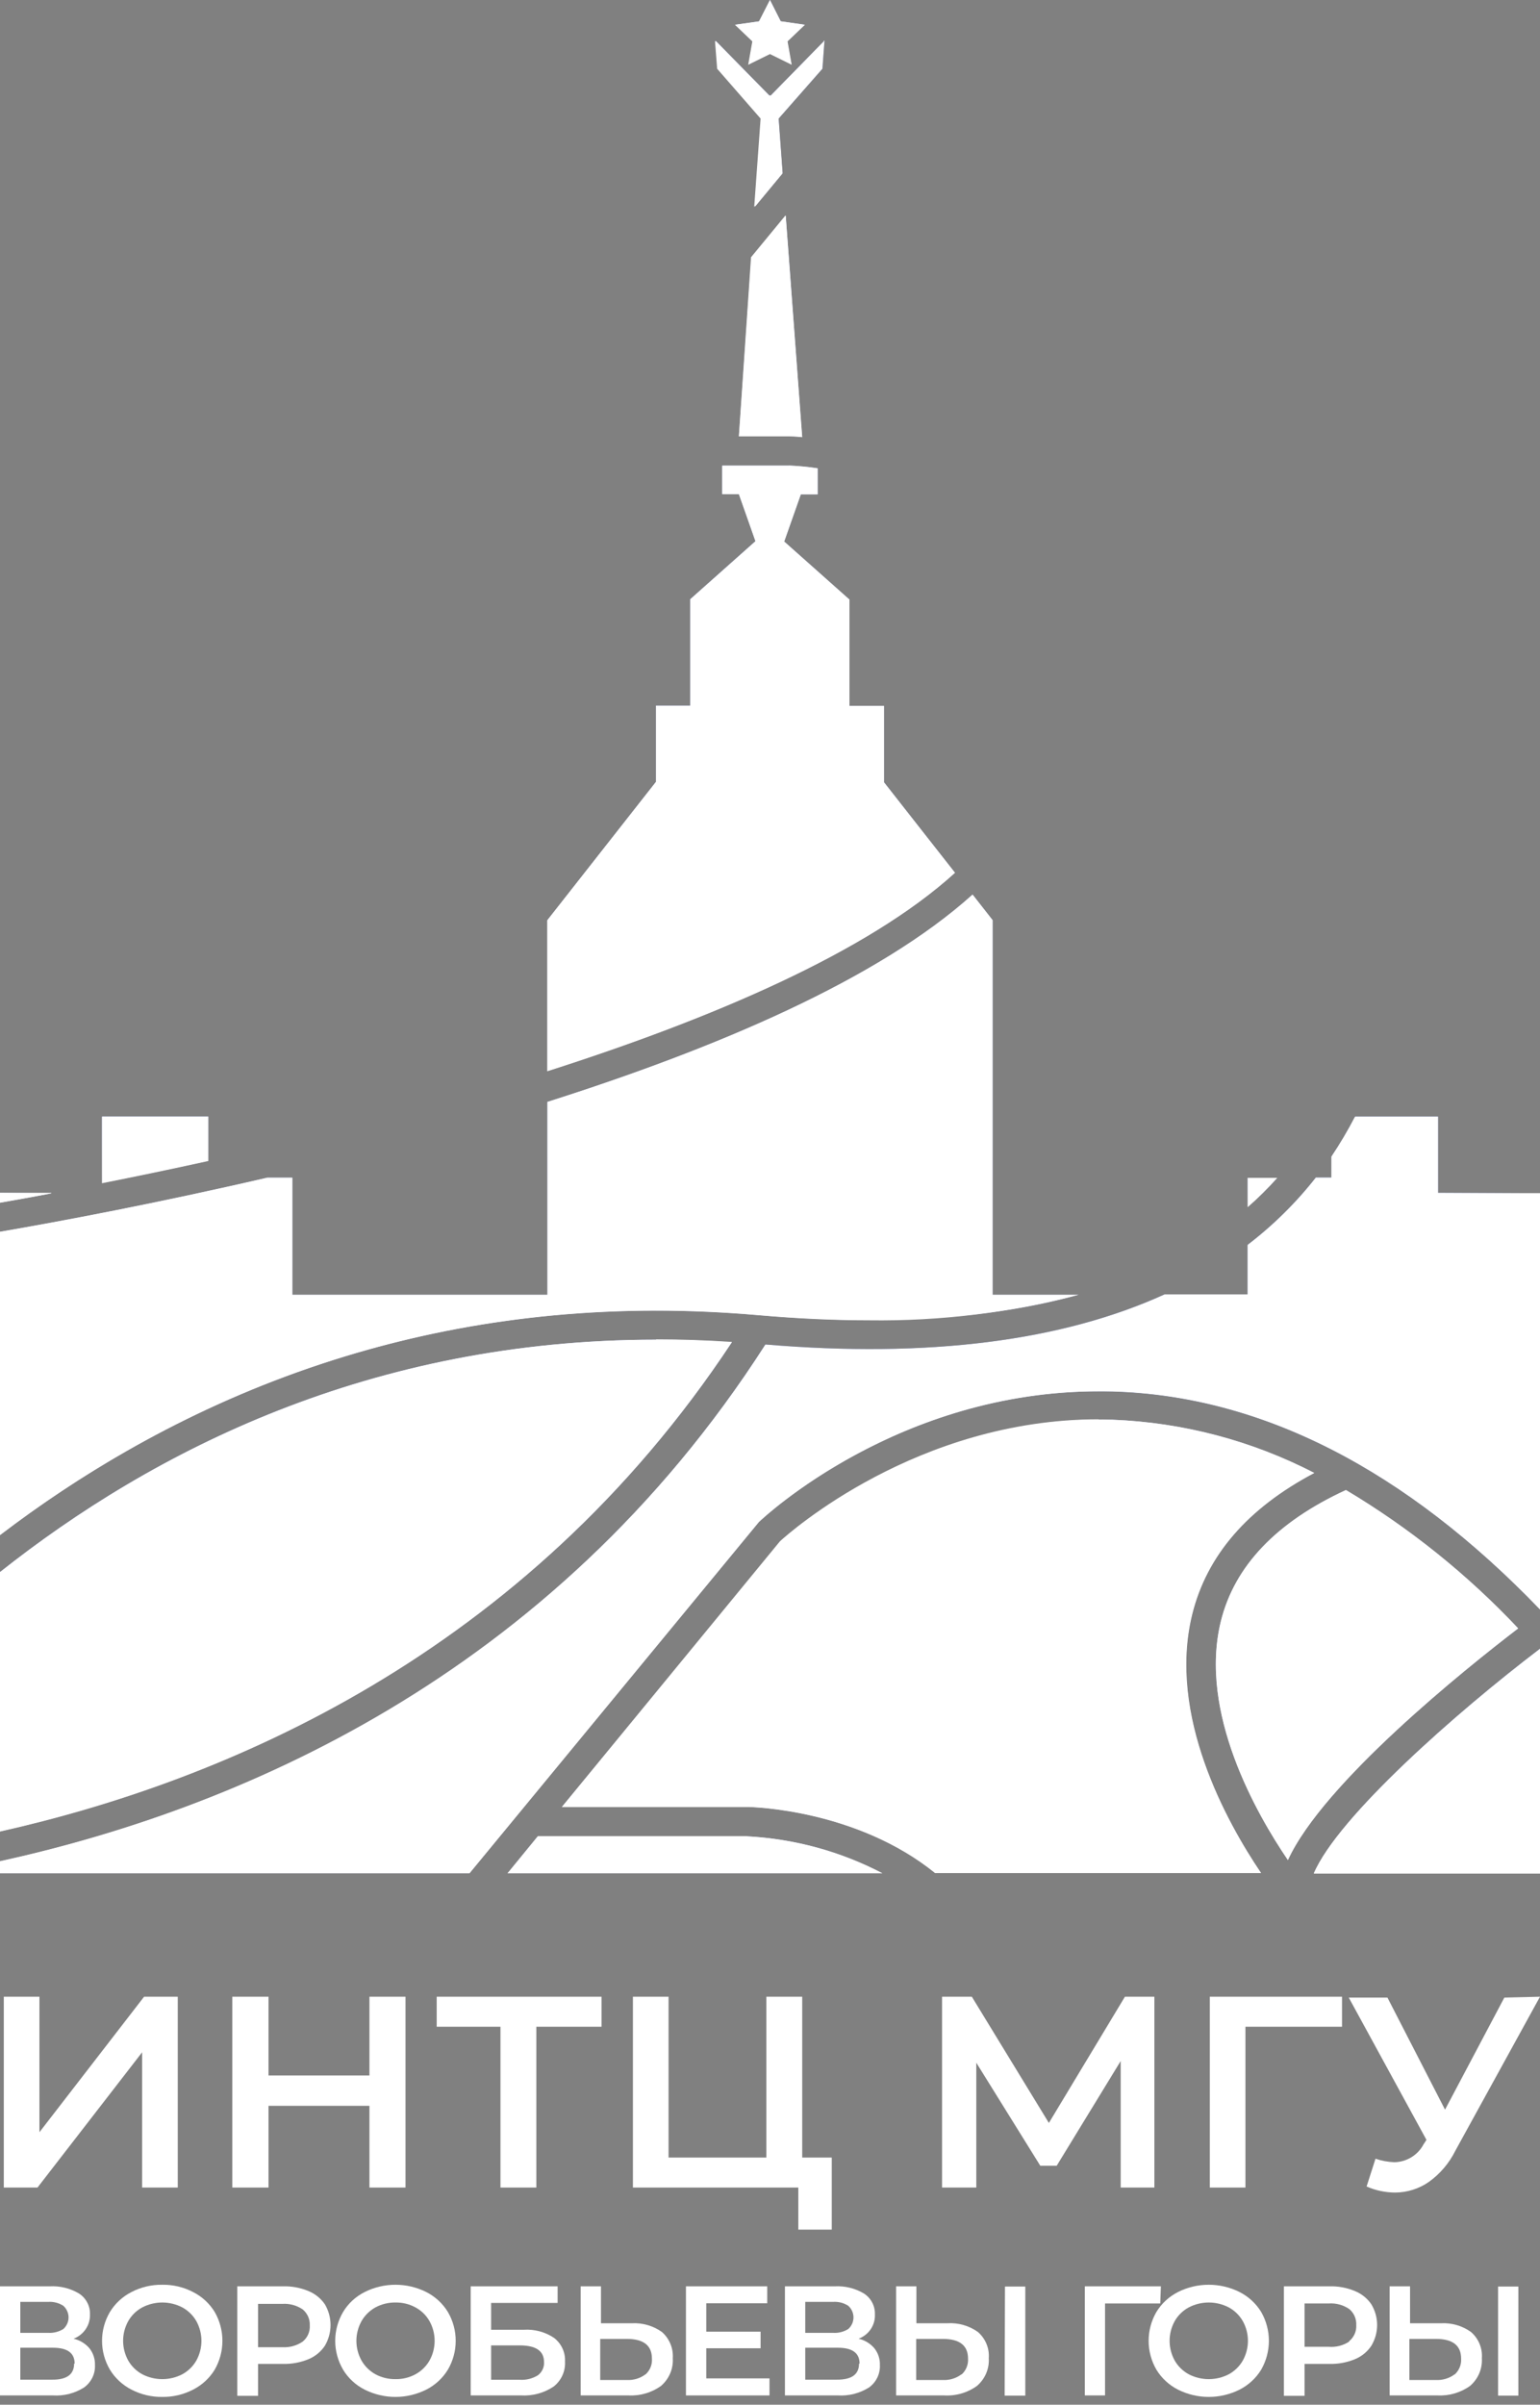
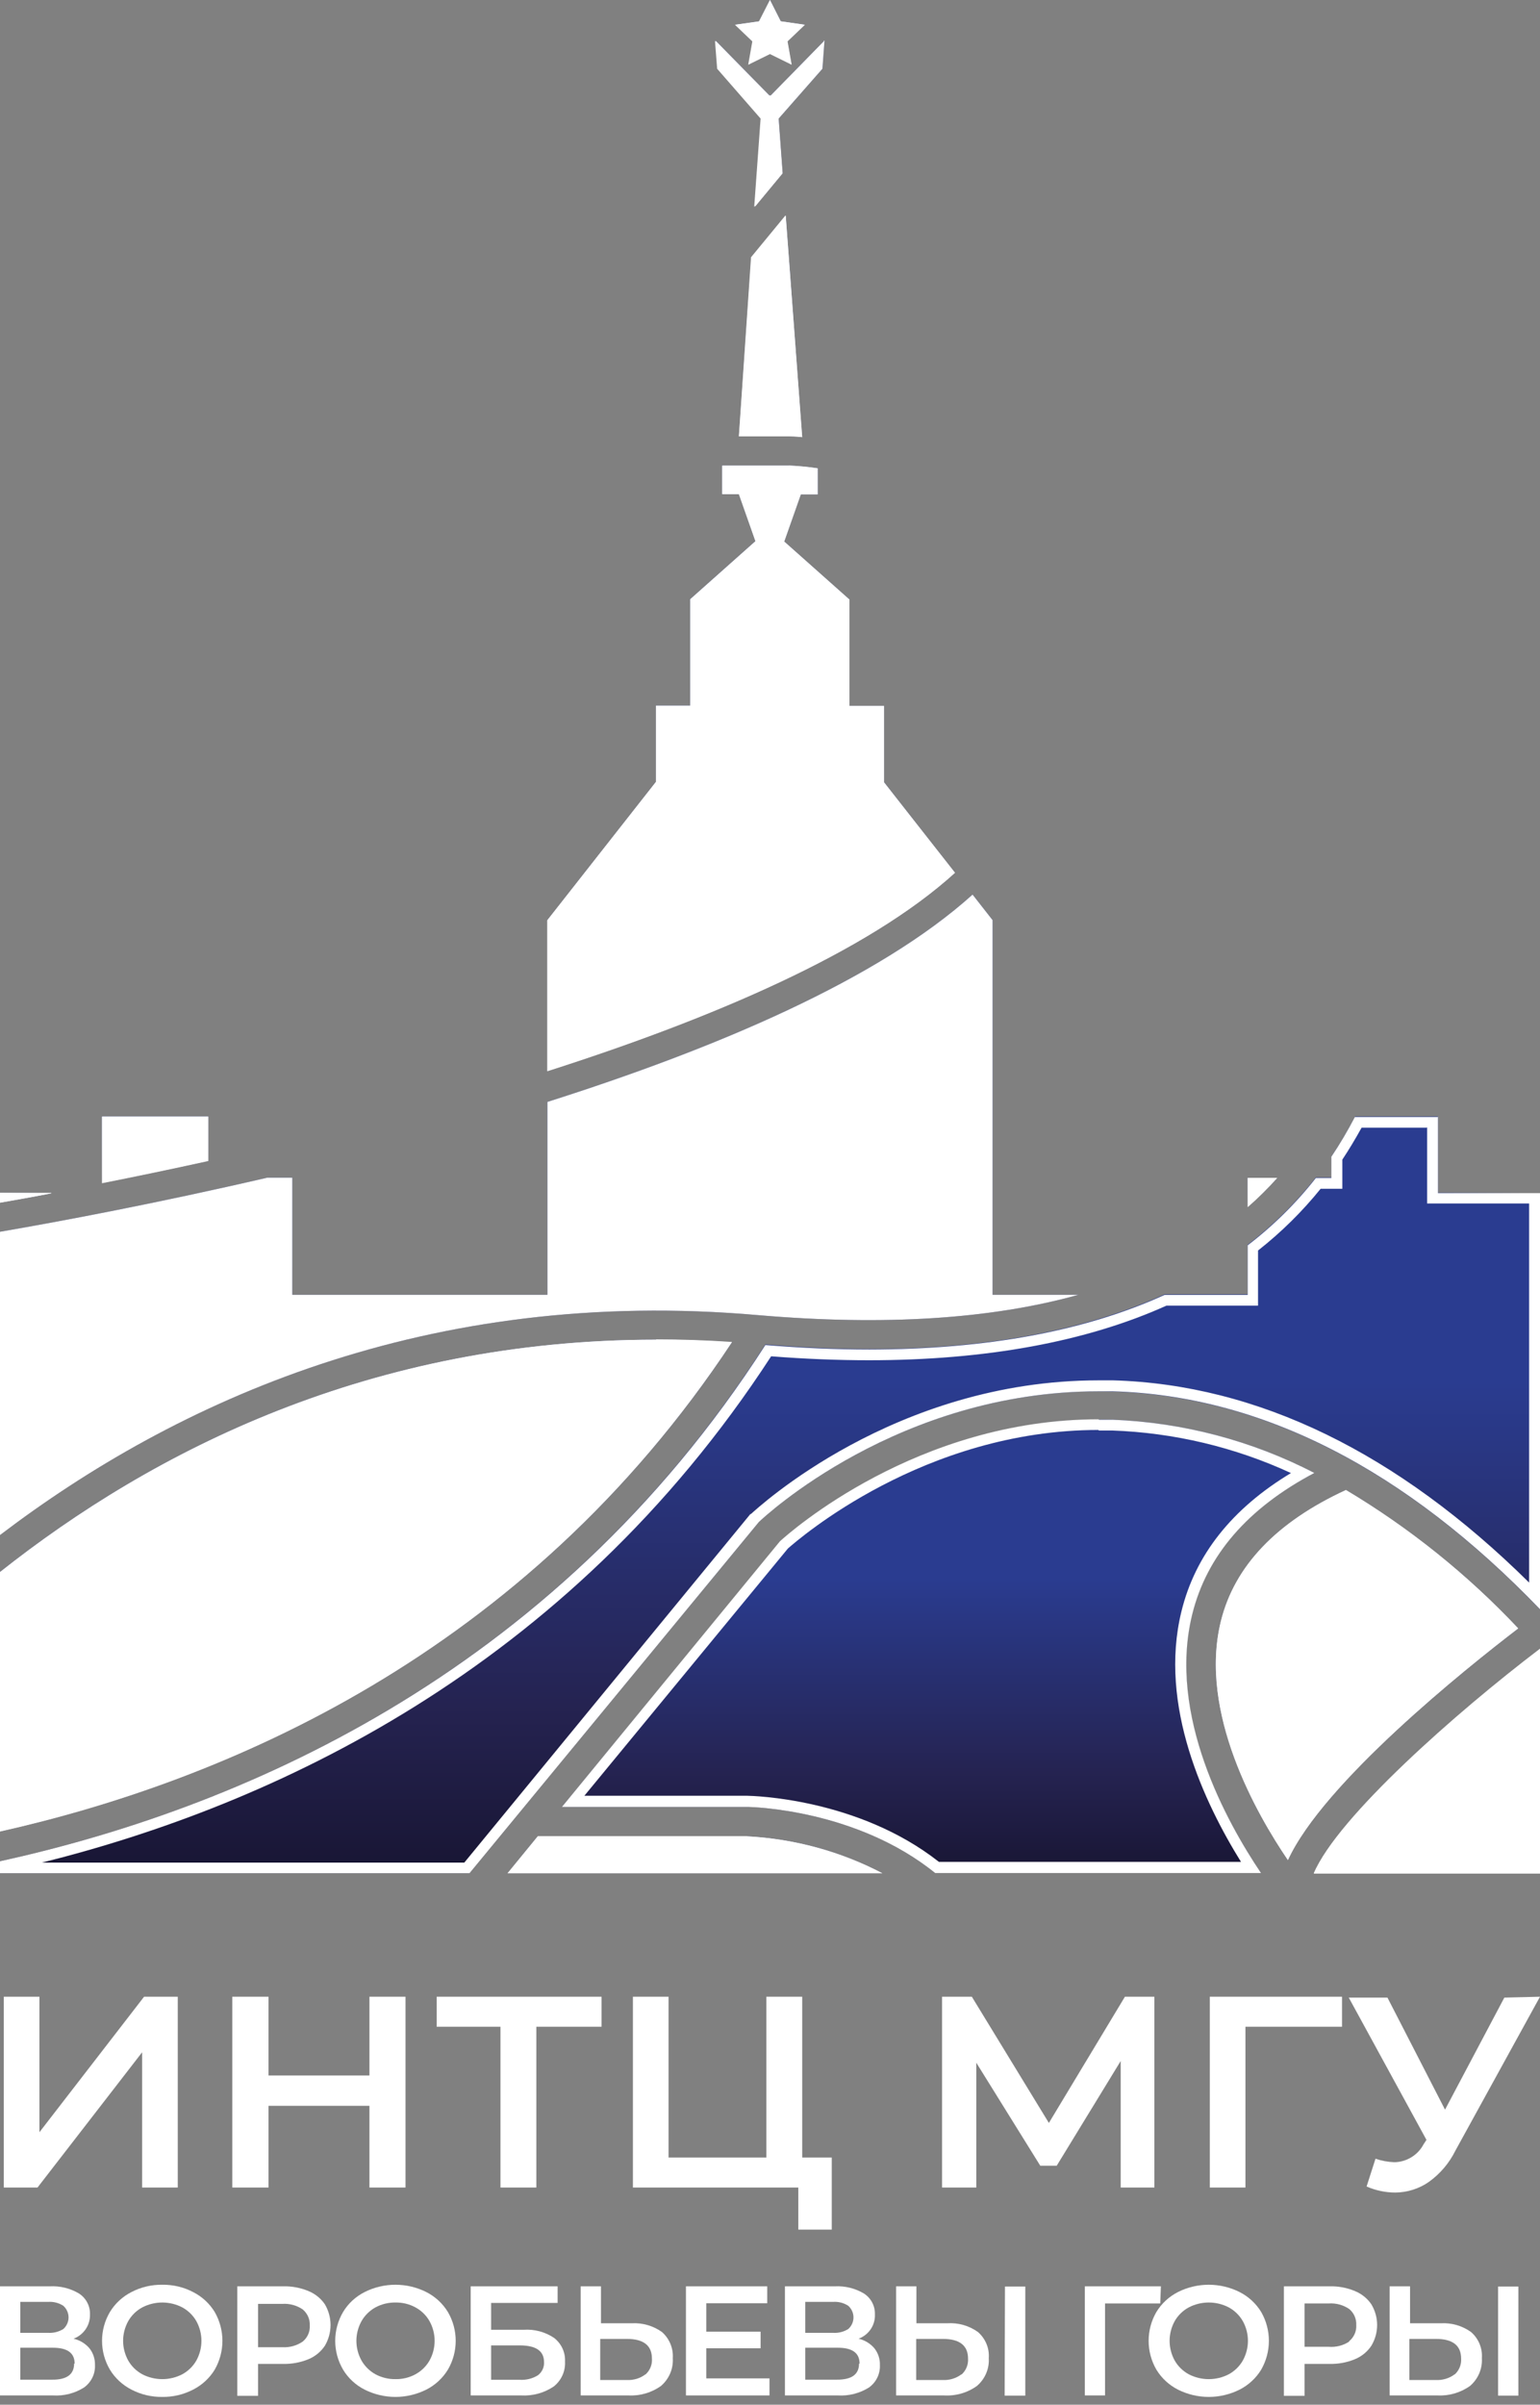
<svg xmlns="http://www.w3.org/2000/svg" width="66" height="103" viewBox="0 0 66 103" fill="none">
  <rect x="0" y="0" width="66" height="103" fill="#808080" stroke="none" />
  <g clip-path="url(#clip0_148_332)">
    <path d="M32.08 2.767L33.002 2.298L33.92 2.767L33.743 1.769L34.488 1.058L33.459 0.912L33.002 0L32.541 0.912L31.512 1.058L32.257 1.769L32.08 2.767Z" fill="url(#paint0_linear_148_332)" />
    <path d="M31.666 18.692H33.849C33.892 18.692 34.087 18.692 34.38 18.723L33.673 9.241L32.201 11.028L31.666 18.692Z" fill="url(#paint1_linear_148_332)" />
    <path d="M37.887 33.503V30.239H36.402V25.68L33.608 23.196L34.32 21.176H35.042V20.059C34.635 19.998 34.224 19.958 33.812 19.941H30.953V21.158H31.666L32.378 23.177L29.584 25.662V30.221H28.113V33.485L23.456 39.412V45.876C30.502 43.633 37.184 40.789 40.928 37.383L37.887 33.503Z" fill="url(#paint2_linear_148_332)" />
    <path d="M0 51.092V51.516C0.647 51.402 1.397 51.27 2.198 51.114L0 51.092Z" fill="url(#paint3_linear_148_332)" />
    <path d="M8.927 47.823H4.373V50.672C5.77 50.394 7.293 50.08 8.927 49.719V47.823Z" fill="url(#paint4_linear_148_332)" />
    <path d="M31.368 57.492C30.269 57.419 29.182 57.383 28.108 57.383C15.893 57.383 6.557 62.133 -0.023 67.349V78.45C9.518 76.316 22.473 70.946 31.368 57.492Z" fill="url(#paint5_linear_148_332)" />
    <path d="M54.735 50.453H53.473V51.703C53.919 51.312 54.34 50.894 54.735 50.453Z" fill="url(#paint6_linear_148_332)" />
    <path d="M32.63 5.079L32.355 8.863L33.542 7.426L33.37 5.079L35.247 2.945L35.335 1.737L33.035 4.085H32.97L30.665 1.737L30.753 2.945L32.63 5.079Z" fill="url(#paint7_linear_148_332)" />
    <path d="M32.527 56.334C37.883 56.79 42.456 56.508 46.223 55.459H42.539V39.412L41.682 38.318C37.631 41.965 30.683 44.905 23.461 47.198V55.459H12.527V50.444H11.451C6.706 51.543 2.603 52.313 0 52.76V65.753C7.507 60.045 18.301 55.076 32.527 56.334Z" fill="url(#paint8_linear_148_332)" />
    <path d="M51.084 69.154C51.708 66.619 53.469 64.595 56.319 63.091C53.647 61.707 50.691 60.928 47.671 60.811C39.582 60.574 33.864 65.648 33.435 66.04L24.08 77.397H32.029C32.252 77.397 36.718 77.511 40.076 80.228H54.046C52.561 78.044 50.023 73.476 51.084 69.154Z" fill="url(#paint9_linear_148_332)" />
    <path d="M61.627 51.092V47.823H58.079C57.776 48.408 57.44 48.975 57.073 49.523V50.435H56.393C55.548 51.512 54.567 52.48 53.473 53.316V55.441H49.911C45.515 57.442 39.797 58.176 32.802 57.588C23.586 71.953 9.919 77.547 0 79.722V80.237H20.122L32.523 65.192C32.774 64.955 38.767 59.339 47.69 59.603C54.06 59.786 60.216 62.931 66 68.94V51.114L61.627 51.092Z" fill="url(#paint10_linear_148_332)" />
    <path d="M23.055 78.646L21.752 80.237H37.817C36.026 79.302 34.047 78.762 32.02 78.655L23.055 78.646Z" fill="url(#paint11_linear_148_332)" />
-     <path d="M56.305 80.237H66V70.618C62.4 73.353 57.334 77.825 56.305 80.237Z" fill="url(#paint12_linear_148_332)" />
    <path d="M65.064 69.751C62.897 67.449 60.413 65.455 57.683 63.825C54.717 65.192 52.91 67.071 52.323 69.446C51.359 73.357 53.855 77.707 55.196 79.676C56.714 76.362 62.778 71.497 65.064 69.751Z" fill="url(#paint13_linear_148_332)" />
    <path d="M32.08 2.767L33.002 2.298L33.919 2.767L33.742 1.769L34.487 1.058L33.458 0.912L33.002 0L32.541 0.912L31.512 1.058L32.257 1.769L32.08 2.767Z" fill="white" />
    <path d="M33.002 1.03L33.044 1.112L33.151 1.327L33.394 1.363H33.487L33.417 1.427L33.244 1.596L33.286 1.833V1.924L33.203 1.878L32.988 1.769L32.77 1.878L32.686 1.924V1.833L32.723 1.596L32.597 1.441L32.513 1.368H32.597L32.839 1.331L32.951 1.117L32.993 1.035M32.993 0.005L32.527 0.916L31.498 1.062L32.243 1.773L32.066 2.772L32.998 2.316L33.929 2.772L33.752 1.773L34.497 1.062L33.459 0.912L32.993 0V0.005Z" fill="white" />
    <path d="M31.666 18.692H33.849C33.892 18.692 34.087 18.692 34.38 18.724L33.673 9.241L32.201 11.028L31.666 18.692Z" fill="white" />
-     <path d="M33.291 10.431L33.854 18.236H32.131L32.639 11.197L33.277 10.422M33.659 9.232L32.187 11.019L31.666 18.692H33.849C33.892 18.692 34.087 18.692 34.38 18.724L33.673 9.241L33.659 9.232Z" fill="white" />
+     <path d="M33.291 10.431L33.854 18.236L32.639 11.197L33.277 10.422M33.659 9.232L32.187 11.019L31.666 18.692H33.849C33.892 18.692 34.087 18.692 34.38 18.724L33.673 9.241L33.659 9.232Z" fill="white" />
    <path d="M37.887 33.503V30.239H36.402V25.68L33.608 23.196L34.32 21.176H35.042V20.059C34.635 19.998 34.224 19.958 33.812 19.941H30.953V21.158H31.666L32.378 23.177L29.584 25.662V30.221H28.113V33.485L23.456 39.412V45.876C30.502 43.633 37.184 40.789 40.928 37.383L37.887 33.503Z" fill="white" />
    <path d="M33.812 20.406C33.845 20.406 34.129 20.406 34.581 20.47V20.711H33.994L33.887 21.017L33.17 23.041L33.072 23.323L33.3 23.524L35.936 25.876V30.695H37.422V33.658L37.519 33.782L40.313 37.31C37.105 40.091 31.605 42.781 23.94 45.247V39.567L28.481 33.782L28.578 33.658V30.695H30.064V25.876L32.704 23.524L32.928 23.323L32.83 23.041L32.131 21.017L32.024 20.711H31.419V20.406H33.812ZM33.812 19.95H30.953V21.167H31.666L32.378 23.187L29.584 25.671V30.23H28.113V33.494L23.456 39.421V45.885C30.502 43.633 37.184 40.789 40.928 37.383L37.887 33.522V30.239H36.402V25.68L33.608 23.196L34.32 21.176H35.042V20.059C34.635 19.998 34.224 19.958 33.812 19.941V19.95Z" fill="white" />
    <path d="M0 51.092V51.516C0.647 51.402 1.397 51.27 2.198 51.114L0 51.092Z" fill="white" />
    <path d="M2.198 51.092H0V51.516C0.647 51.402 1.397 51.27 2.198 51.114V51.092Z" fill="white" />
    <path d="M8.927 47.823H4.373V50.672C5.77 50.394 7.293 50.08 8.927 49.719V47.823Z" fill="white" />
    <path d="M8.461 48.279V49.355C7.269 49.615 6.054 49.87 4.838 50.112V48.288H8.461M8.927 47.832H4.373V50.681C5.77 50.403 7.293 50.089 8.927 49.729V47.823V47.832Z" fill="white" />
    <path d="M31.368 57.492C30.269 57.419 29.182 57.383 28.108 57.383C15.893 57.383 6.557 62.133 -0.023 67.349V78.45C9.518 76.316 22.473 70.946 31.368 57.492Z" fill="white" />
    <path d="M28.131 57.839C28.928 57.839 29.733 57.839 30.534 57.903C21.887 70.54 9.556 75.742 0.466 77.875V67.568C8.68 61.112 17.989 57.839 28.131 57.839ZM28.131 57.383C15.917 57.383 6.58 62.133 0 67.349V78.45C9.518 76.316 22.473 70.946 31.368 57.479C30.269 57.406 29.182 57.369 28.108 57.369L28.131 57.383Z" fill="white" />
    <path d="M54.736 50.453H53.474V51.703C53.92 51.312 54.341 50.894 54.736 50.453Z" fill="white" />
    <path d="M54.736 50.453H53.474V51.703C53.92 51.312 54.341 50.894 54.736 50.453Z" fill="white" />
    <path d="M32.63 5.079L32.355 8.863L33.543 7.426L33.37 5.079L35.247 2.945L35.336 1.737L33.035 4.085H32.97L30.665 1.737L30.753 2.945L32.63 5.079Z" fill="white" />
    <path d="M33.235 4.559L33.017 4.805L32.765 4.559H33.231M32.998 6.437L33.063 7.294L32.928 7.463L33.003 6.433M35.331 1.755L33.035 4.103H32.97L30.642 1.755L30.735 2.945L32.597 5.079L32.323 8.863L33.529 7.426L33.356 5.079L35.219 2.945L35.303 1.737L35.331 1.755Z" fill="white" />
    <path d="M32.527 56.334C37.883 56.79 42.456 56.508 46.223 55.459H42.539V39.412L41.682 38.318C37.631 41.965 30.683 44.905 23.461 47.198V55.459H12.527V50.444H11.451C6.706 51.543 2.603 52.313 0 52.76V65.753C7.507 60.045 18.301 55.076 32.527 56.334Z" fill="white" />
-     <path d="M41.617 38.983L42.083 39.567V55.81C40.483 56.007 38.871 56.103 37.259 56.097C35.778 56.097 34.204 56.024 32.602 55.879C31.116 55.746 29.622 55.682 28.159 55.682C26.697 55.682 25.365 55.742 23.968 55.865V47.531C32.117 44.919 38.064 42.06 41.664 38.983M12.061 50.909V55.924H23.391C15.055 56.767 7.12 59.854 0.466 64.841V53.148C3.087 52.692 7.018 51.949 11.502 50.909H12.061ZM41.682 38.318C37.631 41.965 30.683 44.905 23.461 47.198V55.459H12.527V50.444H11.451C6.706 51.543 2.603 52.313 0 52.76V65.753C6.71 60.633 16.056 56.138 28.127 56.138C29.555 56.138 31.022 56.204 32.527 56.334C34.176 56.48 35.75 56.553 37.249 56.553C40.278 56.594 43.297 56.226 46.223 55.459H42.539V39.412L41.682 38.318Z" fill="white" />
-     <path d="M51.084 69.154C51.708 66.619 53.469 64.595 56.319 63.091C53.647 61.707 50.691 60.928 47.671 60.811C39.582 60.574 33.864 65.648 33.435 66.04L24.08 77.397H32.029C32.252 77.397 36.718 77.51 40.076 80.228H54.046C52.561 78.044 50.023 73.476 51.084 69.154Z" fill="white" />
    <path d="M47.089 61.272H47.657C50.313 61.365 52.923 61.986 55.327 63.095C52.803 64.614 51.224 66.601 50.633 69.022C49.641 73.061 51.62 77.228 53.185 79.749H40.239C36.765 77.014 32.229 76.922 32.029 76.918H25.044L33.766 66.328C34.232 65.922 39.592 61.249 47.08 61.249M47.08 60.793C39.303 60.793 33.845 65.635 33.426 66.018L24.08 77.397H32.029C32.252 77.397 36.718 77.511 40.076 80.228H54.046C52.57 78.044 50.032 73.476 51.094 69.154C51.718 66.619 53.478 64.595 56.328 63.091C53.656 61.707 50.701 60.928 47.68 60.811H47.098L47.08 60.793Z" fill="white" />
-     <path d="M61.627 51.092V47.823H58.079C57.776 48.408 57.44 48.975 57.073 49.523V50.435H56.393C55.548 51.512 54.567 52.48 53.473 53.316V55.441H49.911C45.515 57.442 39.797 58.176 32.802 57.588C23.586 71.953 9.919 77.547 0 79.722V80.237H20.122L32.523 65.192C32.774 64.955 38.767 59.339 47.69 59.603C54.06 59.786 60.216 62.931 66 68.94V51.114L61.627 51.092Z" fill="white" />
    <path d="M61.162 48.279V51.548H65.534V67.787C59.895 62.215 53.892 59.302 47.704 59.124H47.084C38.325 59.124 32.444 64.618 32.183 64.85H32.16L19.898 79.781H1.793C11.525 77.356 24.257 71.611 33.049 58.094C34.502 58.208 35.917 58.263 37.24 58.263C42.241 58.263 46.553 57.474 49.99 55.924H53.916V53.563C54.909 52.783 55.809 51.896 56.598 50.919H57.529V49.669C57.813 49.241 58.084 48.789 58.354 48.302H61.148M61.613 47.846H58.065C57.762 48.43 57.426 48.998 57.059 49.546V50.458H56.393C55.548 51.535 54.567 52.503 53.473 53.339V55.464H49.911C46.496 57.017 42.28 57.796 37.263 57.803C35.838 57.803 34.351 57.739 32.802 57.611C23.586 71.953 9.919 77.547 0 79.722V80.237H20.122L32.523 65.192C32.77 64.96 38.497 59.594 47.084 59.594H47.69C54.06 59.776 60.216 62.922 66 68.931V51.105H61.627V47.823L61.613 47.846Z" fill="white" />
    <path d="M23.055 78.646L21.752 80.237H37.817C36.026 79.302 34.047 78.762 32.02 78.655L23.055 78.646Z" fill="white" />
    <path d="M32.01 79.102C33.228 79.169 34.431 79.397 35.587 79.781H22.725L23.284 79.102H32.01ZM32.01 78.646H23.055L21.752 80.237H37.817C36.026 79.302 34.047 78.762 32.02 78.655L32.01 78.646Z" fill="white" />
    <path d="M56.305 80.237H66V70.618C62.4 73.353 57.334 77.825 56.305 80.237Z" fill="white" />
    <path d="M65.534 71.575V79.781H57.068C58.4 77.638 62.13 74.233 65.534 71.575ZM66 70.631C62.41 73.366 57.334 77.848 56.305 80.25H66V70.631Z" fill="white" />
    <path d="M65.064 69.751C62.897 67.449 60.413 65.454 57.683 63.825C54.717 65.192 52.91 67.07 52.323 69.446C51.359 73.357 53.855 77.706 55.196 79.676C56.714 76.362 62.777 71.497 65.064 69.751Z" fill="white" />
    <path d="M57.655 64.34C60.121 65.835 62.378 67.637 64.37 69.701C61.888 71.63 57.022 75.628 55.154 78.764C53.897 76.763 51.941 72.933 52.775 69.546C53.31 67.381 54.949 65.63 57.655 64.34ZM57.683 63.82C54.717 65.188 52.91 67.066 52.323 69.441C51.359 73.353 53.855 77.702 55.196 79.671C56.714 76.362 62.777 71.497 65.064 69.747C62.897 67.445 60.413 65.45 57.683 63.82Z" fill="white" />
    <path d="M0.163 85.525H1.69V91.329L6.175 85.525H7.618V93.699H6.091V87.905L1.607 93.699H0.163V85.525Z" fill="white" />
    <path d="M17.379 85.525V93.699H15.833V90.198H11.507V93.699H9.956V85.525H11.507V88.899H15.833V85.525H17.379Z" fill="white" />
    <path d="M25.78 86.811H22.986V93.699H21.449V86.811H18.715V85.525H25.78V86.811Z" fill="white" />
    <path d="M35.647 92.414V95.5H34.213V93.699H27.125V85.525H28.653V92.414H32.844V85.525H34.381V92.414H35.647Z" fill="white" />
    <path d="M48.03 93.699V88.279L45.287 92.765H44.584L41.841 88.352V93.699H40.374V85.525H41.65L44.952 90.932L48.211 85.525H49.473V93.699H48.03Z" fill="white" />
    <path d="M57.515 86.811H53.376V93.699H51.848V85.525H57.515V86.811Z" fill="white" />
    <path d="M66 85.525L62.372 92.122C62.111 92.651 61.721 93.11 61.236 93.458C60.815 93.75 60.313 93.909 59.797 93.913C59.373 93.912 58.955 93.823 58.568 93.654L58.95 92.464C59.211 92.553 59.484 92.604 59.76 92.614C60.017 92.609 60.269 92.535 60.487 92.402C60.706 92.269 60.884 92.081 61.003 91.858L61.134 91.657L57.804 85.562H59.462L61.93 90.362L64.472 85.562L66 85.525Z" fill="white" />
    <path d="M3.833 100.583C3.995 100.789 4.079 101.044 4.07 101.304C4.079 101.488 4.041 101.672 3.959 101.839C3.878 102.006 3.756 102.151 3.604 102.261C3.207 102.514 2.736 102.634 2.263 102.603H0V97.93H2.133C2.574 97.906 3.013 98.014 3.39 98.24C3.538 98.337 3.659 98.47 3.74 98.626C3.822 98.781 3.862 98.954 3.856 99.129C3.864 99.353 3.801 99.574 3.675 99.761C3.549 99.948 3.366 100.092 3.153 100.173C3.419 100.234 3.657 100.378 3.833 100.583ZM0.871 99.922H2.058C2.289 99.937 2.519 99.879 2.715 99.758C2.785 99.695 2.841 99.618 2.88 99.532C2.918 99.447 2.938 99.355 2.938 99.261C2.938 99.168 2.918 99.075 2.88 98.99C2.841 98.904 2.785 98.827 2.715 98.764C2.521 98.639 2.29 98.58 2.058 98.596H0.871V99.922ZM3.199 101.24C3.199 100.784 2.887 100.56 2.268 100.56H0.871V101.928H2.235C2.864 101.933 3.176 101.7 3.176 101.24H3.199Z" fill="white" />
    <path d="M5.639 102.357C5.253 102.16 4.93 101.862 4.708 101.495C4.488 101.12 4.373 100.696 4.373 100.264C4.373 99.832 4.488 99.408 4.708 99.033C4.93 98.666 5.253 98.368 5.639 98.172C6.044 97.963 6.495 97.856 6.953 97.862C7.411 97.855 7.865 97.962 8.27 98.172C8.656 98.367 8.979 98.663 9.202 99.029C9.418 99.406 9.532 99.831 9.532 100.264C9.532 100.697 9.418 101.122 9.202 101.5C8.979 101.865 8.656 102.162 8.27 102.357C7.865 102.566 7.411 102.673 6.953 102.667C6.495 102.672 6.044 102.566 5.639 102.357ZM7.814 101.696C8.066 101.558 8.274 101.354 8.415 101.108C8.558 100.849 8.633 100.559 8.633 100.264C8.633 99.97 8.558 99.68 8.415 99.421C8.274 99.174 8.066 98.97 7.814 98.833C7.55 98.695 7.255 98.623 6.955 98.623C6.655 98.623 6.36 98.695 6.096 98.833C5.843 98.97 5.635 99.174 5.495 99.421C5.352 99.68 5.276 99.97 5.276 100.264C5.276 100.559 5.352 100.849 5.495 101.108C5.635 101.354 5.843 101.558 6.096 101.696C6.36 101.833 6.655 101.905 6.955 101.905C7.255 101.905 7.55 101.833 7.814 101.696Z" fill="white" />
    <path d="M13.216 98.131C13.504 98.248 13.751 98.446 13.924 98.701C14.082 98.97 14.166 99.276 14.166 99.587C14.166 99.898 14.082 100.204 13.924 100.474C13.752 100.732 13.506 100.934 13.216 101.053C12.874 101.193 12.506 101.261 12.135 101.253H11.06V102.621H10.17V97.93H12.135C12.506 97.92 12.874 97.989 13.216 98.131ZM12.974 100.296C13.075 100.212 13.156 100.107 13.208 99.987C13.261 99.868 13.284 99.738 13.276 99.608C13.283 99.478 13.259 99.348 13.207 99.229C13.154 99.11 13.075 99.004 12.974 98.919C12.717 98.744 12.406 98.66 12.094 98.682H11.06V100.538H12.107C12.416 100.555 12.721 100.47 12.974 100.296Z" fill="white" />
    <path d="M15.633 102.357C15.245 102.162 14.921 101.863 14.701 101.495C14.482 101.121 14.366 100.696 14.366 100.264C14.366 99.832 14.482 99.408 14.701 99.033C14.921 98.665 15.245 98.366 15.633 98.172C16.04 97.968 16.491 97.862 16.948 97.862C17.406 97.862 17.856 97.968 18.264 98.172C18.65 98.367 18.972 98.663 19.195 99.029C19.415 99.405 19.53 99.831 19.53 100.264C19.53 100.698 19.415 101.123 19.195 101.5C18.972 101.865 18.65 102.162 18.264 102.357C17.856 102.56 17.406 102.667 16.948 102.667C16.491 102.667 16.04 102.56 15.633 102.357ZM17.807 101.696C18.06 101.558 18.268 101.354 18.408 101.108C18.552 100.849 18.627 100.559 18.627 100.264C18.627 99.97 18.552 99.68 18.408 99.421C18.268 99.174 18.06 98.97 17.807 98.833C17.546 98.69 17.25 98.618 16.951 98.623C16.65 98.618 16.353 98.691 16.089 98.833C15.839 98.972 15.633 99.175 15.493 99.421C15.35 99.68 15.274 99.97 15.274 100.264C15.274 100.559 15.35 100.849 15.493 101.108C15.633 101.353 15.839 101.557 16.089 101.696C16.353 101.838 16.65 101.91 16.951 101.905C17.25 101.911 17.546 101.838 17.807 101.696Z" fill="white" />
    <path d="M20.173 97.93H23.898V98.641H21.048V99.79H22.445C22.908 99.76 23.368 99.883 23.749 100.141C23.903 100.261 24.026 100.416 24.107 100.592C24.188 100.768 24.225 100.96 24.215 101.153C24.226 101.357 24.188 101.56 24.103 101.747C24.018 101.933 23.889 102.097 23.726 102.224C23.316 102.499 22.825 102.632 22.329 102.603H20.173V97.93ZM22.273 101.933C22.547 101.951 22.819 101.884 23.051 101.741C23.138 101.676 23.208 101.59 23.254 101.493C23.3 101.395 23.322 101.288 23.316 101.18C23.316 100.697 22.972 100.46 22.273 100.46H21.048V101.933H22.273Z" fill="white" />
    <path d="M28.369 99.886C28.528 100.026 28.652 100.2 28.732 100.394C28.813 100.589 28.848 100.798 28.834 101.007C28.848 101.229 28.81 101.451 28.723 101.657C28.636 101.862 28.502 102.045 28.332 102.193C27.929 102.484 27.435 102.629 26.935 102.603H24.886V97.93H25.756V99.512H27.079C27.54 99.488 27.995 99.62 28.369 99.886ZM27.661 101.709C27.757 101.623 27.832 101.517 27.881 101.399C27.929 101.28 27.949 101.153 27.94 101.025C27.94 100.465 27.582 100.182 26.865 100.182H25.724V101.942H26.865C27.151 101.957 27.434 101.872 27.661 101.7V101.709Z" fill="white" />
    <path d="M32.979 101.873V102.603H29.398V97.93H32.881V98.655H30.269V99.872H32.597V100.583H30.269V101.873H32.979Z" fill="white" />
    <path d="M37.473 100.583C37.636 100.789 37.719 101.044 37.71 101.304C37.718 101.488 37.68 101.672 37.599 101.839C37.518 102.006 37.396 102.151 37.245 102.261C36.845 102.513 36.373 102.633 35.899 102.603H33.64V97.93H35.773C36.215 97.906 36.653 98.014 37.03 98.24C37.179 98.337 37.299 98.47 37.381 98.626C37.462 98.781 37.502 98.954 37.496 99.129C37.507 99.353 37.445 99.574 37.32 99.762C37.194 99.95 37.012 100.093 36.797 100.173C37.062 100.235 37.299 100.379 37.473 100.583ZM34.511 99.922H35.699C35.93 99.938 36.16 99.88 36.355 99.758C36.425 99.695 36.481 99.618 36.52 99.532C36.558 99.447 36.578 99.355 36.578 99.261C36.578 99.168 36.558 99.075 36.52 98.99C36.481 98.904 36.425 98.827 36.355 98.764C36.161 98.638 35.93 98.579 35.699 98.596H34.511V99.922ZM36.839 101.24C36.839 100.784 36.527 100.56 35.908 100.56H34.511V101.928H35.857C36.504 101.933 36.816 101.7 36.816 101.24H36.839Z" fill="white" />
    <path d="M41.911 99.886C42.071 100.025 42.196 100.199 42.277 100.393C42.358 100.588 42.392 100.798 42.376 101.007C42.39 101.229 42.352 101.451 42.265 101.657C42.178 101.862 42.044 102.045 41.873 102.193C41.464 102.489 40.961 102.634 40.453 102.603H38.404V97.93H39.275V99.512H40.597C41.066 99.482 41.531 99.614 41.911 99.886ZM41.208 101.709C41.304 101.623 41.379 101.517 41.427 101.399C41.475 101.28 41.496 101.153 41.487 101.025C41.487 100.465 41.128 100.182 40.407 100.182H39.266V101.942H40.402C40.69 101.958 40.974 101.872 41.203 101.7L41.208 101.709ZM43.07 97.939H43.941V102.612H43.056L43.07 97.939Z" fill="white" />
    <path d="M49.725 98.664H47.359V102.603H46.493V97.93H49.753L49.725 98.664Z" fill="white" />
    <path d="M50.489 102.357C50.102 102.16 49.779 101.862 49.557 101.495C49.34 101.119 49.227 100.695 49.227 100.264C49.227 99.833 49.34 99.409 49.557 99.033C49.779 98.666 50.102 98.368 50.489 98.172C50.896 97.968 51.347 97.862 51.804 97.862C52.261 97.862 52.712 97.968 53.12 98.172C53.506 98.367 53.828 98.663 54.051 99.029C54.267 99.406 54.381 99.831 54.381 100.264C54.381 100.697 54.267 101.122 54.051 101.5C53.828 101.865 53.506 102.162 53.12 102.357C52.712 102.56 52.261 102.667 51.804 102.667C51.347 102.667 50.896 102.56 50.489 102.357ZM52.663 101.696C52.915 101.558 53.123 101.354 53.264 101.108C53.407 100.849 53.483 100.559 53.483 100.264C53.483 99.97 53.407 99.68 53.264 99.421C53.123 99.174 52.915 98.97 52.663 98.833C52.399 98.695 52.104 98.623 51.804 98.623C51.504 98.623 51.209 98.695 50.945 98.833C50.693 98.97 50.484 99.174 50.344 99.421C50.201 99.68 50.126 99.97 50.126 100.264C50.126 100.559 50.201 100.849 50.344 101.108C50.484 101.354 50.693 101.558 50.945 101.696C51.209 101.833 51.504 101.905 51.804 101.905C52.104 101.905 52.399 101.833 52.663 101.696Z" fill="white" />
    <path d="M58.065 98.131C58.353 98.248 58.6 98.446 58.773 98.701C58.934 98.969 59.02 99.275 59.02 99.587C59.02 99.899 58.934 100.205 58.773 100.474C58.602 100.732 58.355 100.934 58.065 101.053C57.723 101.193 57.355 101.261 56.984 101.253H55.909V102.621H55.024V97.93H56.984C57.355 97.92 57.724 97.989 58.065 98.131ZM57.823 100.278C57.925 100.194 58.005 100.088 58.057 99.969C58.11 99.849 58.133 99.719 58.125 99.589C58.132 99.46 58.108 99.33 58.056 99.211C58.004 99.091 57.924 98.985 57.823 98.901C57.566 98.726 57.255 98.642 56.943 98.664H55.909V100.519H56.943C57.253 100.545 57.564 100.467 57.823 100.296V100.278Z" fill="white" />
    <path d="M63.043 99.886C63.203 100.025 63.329 100.199 63.409 100.393C63.49 100.588 63.524 100.798 63.509 101.007C63.522 101.229 63.484 101.451 63.397 101.657C63.31 101.862 63.176 102.045 63.006 102.193C62.602 102.483 62.109 102.628 61.609 102.603H59.555V97.93H60.431V99.512H61.753C62.214 99.487 62.67 99.619 63.043 99.886ZM62.34 101.709C62.436 101.623 62.511 101.517 62.559 101.399C62.608 101.28 62.628 101.153 62.619 101.025C62.619 100.465 62.261 100.182 61.539 100.182H60.403V101.942H61.539C61.827 101.957 62.111 101.871 62.34 101.7V101.709ZM64.203 97.939H65.073V102.612H64.203V97.939Z" fill="white" />
  </g>
  <defs>
    <linearGradient id="paint0_linear_148_332" x1="33.002" y1="0.593" x2="33.002" y2="3.109" gradientUnits="userSpaceOnUse">
      <stop offset="0.15" stop-color="#2A3C90" />
      <stop offset="0.62" stop-color="#252351" />
      <stop offset="1" stop-color="#110E23" />
    </linearGradient>
    <linearGradient id="paint1_linear_148_332" x1="33.002" y1="11.274" x2="33.002" y2="19.904" gradientUnits="userSpaceOnUse">
      <stop offset="0.15" stop-color="#2A3C90" />
      <stop offset="0.62" stop-color="#252351" />
      <stop offset="1" stop-color="#110E23" />
    </linearGradient>
    <linearGradient id="paint2_linear_148_332" x1="32.192" y1="25.503" x2="32.192" y2="49.072" gradientUnits="userSpaceOnUse">
      <stop offset="0.15" stop-color="#2A3C90" />
      <stop offset="0.62" stop-color="#252351" />
      <stop offset="1" stop-color="#110E23" />
    </linearGradient>
    <linearGradient id="paint3_linear_148_332" x1="1.099" y1="51.178" x2="1.099" y2="51.543" gradientUnits="userSpaceOnUse">
      <stop offset="0.15" stop-color="#2A3C90" />
      <stop offset="0.62" stop-color="#252351" />
      <stop offset="1" stop-color="#110E23" />
    </linearGradient>
    <linearGradient id="paint4_linear_148_332" x1="6.65" y1="48.434" x2="6.65" y2="51.023" gradientUnits="userSpaceOnUse">
      <stop offset="0.15" stop-color="#2A3C90" />
      <stop offset="0.62" stop-color="#252351" />
      <stop offset="1" stop-color="#110E23" />
    </linearGradient>
    <linearGradient id="paint5_linear_148_332" x1="15.684" y1="61.896" x2="15.684" y2="81.048" gradientUnits="userSpaceOnUse">
      <stop offset="0.15" stop-color="#2A3C90" />
      <stop offset="0.62" stop-color="#252351" />
      <stop offset="1" stop-color="#110E23" />
    </linearGradient>
    <linearGradient id="paint6_linear_148_332" x1="54.106" y1="50.722" x2="54.106" y2="51.853" gradientUnits="userSpaceOnUse">
      <stop offset="0.15" stop-color="#2A3C90" />
      <stop offset="0.62" stop-color="#252351" />
      <stop offset="1" stop-color="#110E23" />
    </linearGradient>
    <linearGradient id="paint7_linear_148_332" x1="33.002" y1="3.264" x2="33.002" y2="9.738" gradientUnits="userSpaceOnUse">
      <stop offset="0.15" stop-color="#2A3C90" />
      <stop offset="0.62" stop-color="#252351" />
      <stop offset="1" stop-color="#110E23" />
    </linearGradient>
    <linearGradient id="paint8_linear_148_332" x1="23.111" y1="44.199" x2="23.111" y2="69.145" gradientUnits="userSpaceOnUse">
      <stop offset="0.15" stop-color="#2A3C90" />
      <stop offset="0.62" stop-color="#252351" />
      <stop offset="1" stop-color="#110E23" />
    </linearGradient>
    <linearGradient id="paint9_linear_148_332" x1="40.202" y1="64.974" x2="40.202" y2="82.617" gradientUnits="userSpaceOnUse">
      <stop offset="0.15" stop-color="#2A3C90" />
      <stop offset="0.62" stop-color="#252351" />
      <stop offset="1" stop-color="#110E23" />
    </linearGradient>
    <linearGradient id="paint10_linear_148_332" x1="33.002" y1="54.766" x2="33.002" y2="84.221" gradientUnits="userSpaceOnUse">
      <stop offset="0.15" stop-color="#2A3C90" />
      <stop offset="0.62" stop-color="#252351" />
      <stop offset="1" stop-color="#110E23" />
    </linearGradient>
    <linearGradient id="paint11_linear_148_332" x1="29.785" y1="78.983" x2="29.785" y2="80.419" gradientUnits="userSpaceOnUse">
      <stop offset="0.15" stop-color="#2A3C90" />
      <stop offset="0.62" stop-color="#252351" />
      <stop offset="1" stop-color="#110E23" />
    </linearGradient>
    <linearGradient id="paint12_linear_148_332" x1="61.152" y1="72.669" x2="61.152" y2="81.413" gradientUnits="userSpaceOnUse">
      <stop offset="0.15" stop-color="#2A3C90" />
      <stop offset="0.62" stop-color="#252351" />
      <stop offset="1" stop-color="#110E23" />
    </linearGradient>
    <linearGradient id="paint13_linear_148_332" x1="58.586" y1="67.216" x2="58.586" y2="81.627" gradientUnits="userSpaceOnUse">
      <stop offset="0.15" stop-color="#2A3C90" />
      <stop offset="0.62" stop-color="#252351" />
      <stop offset="1" stop-color="#110E23" />
    </linearGradient>
    <clipPath id="clip0_148_332">
      <rect width="66" height="102.667" fill="white" />
    </clipPath>
  </defs>
</svg>